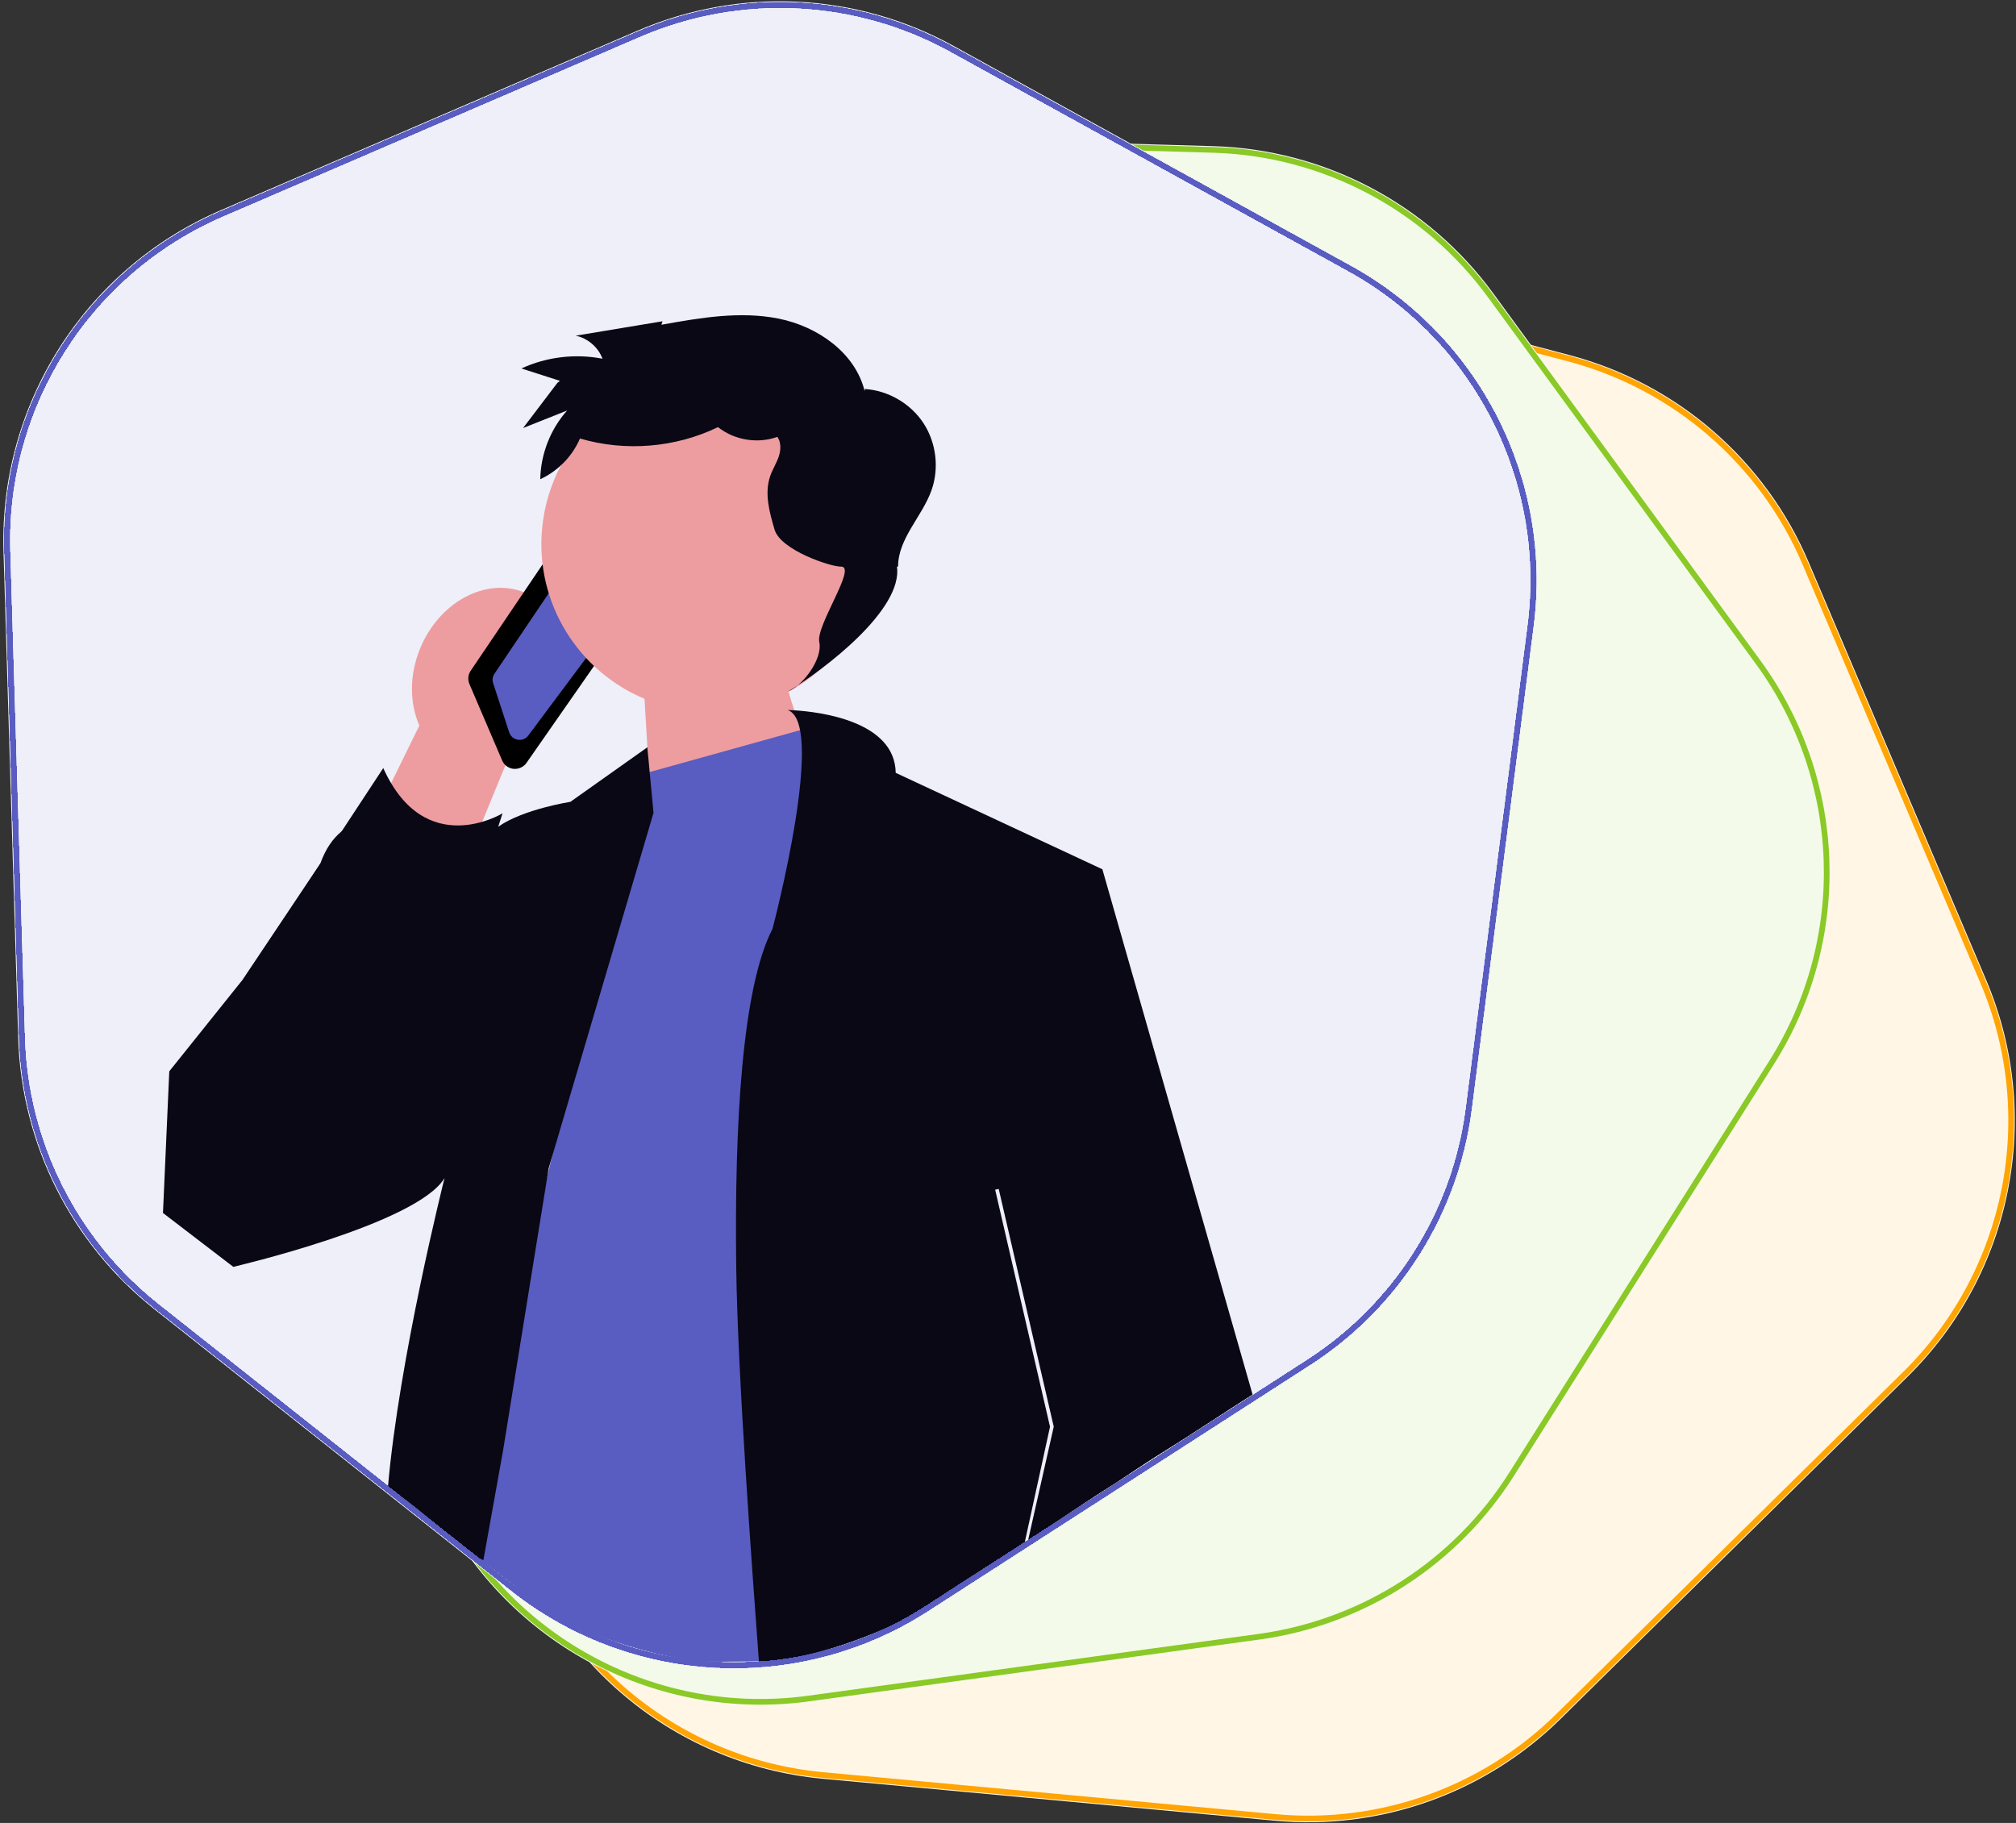
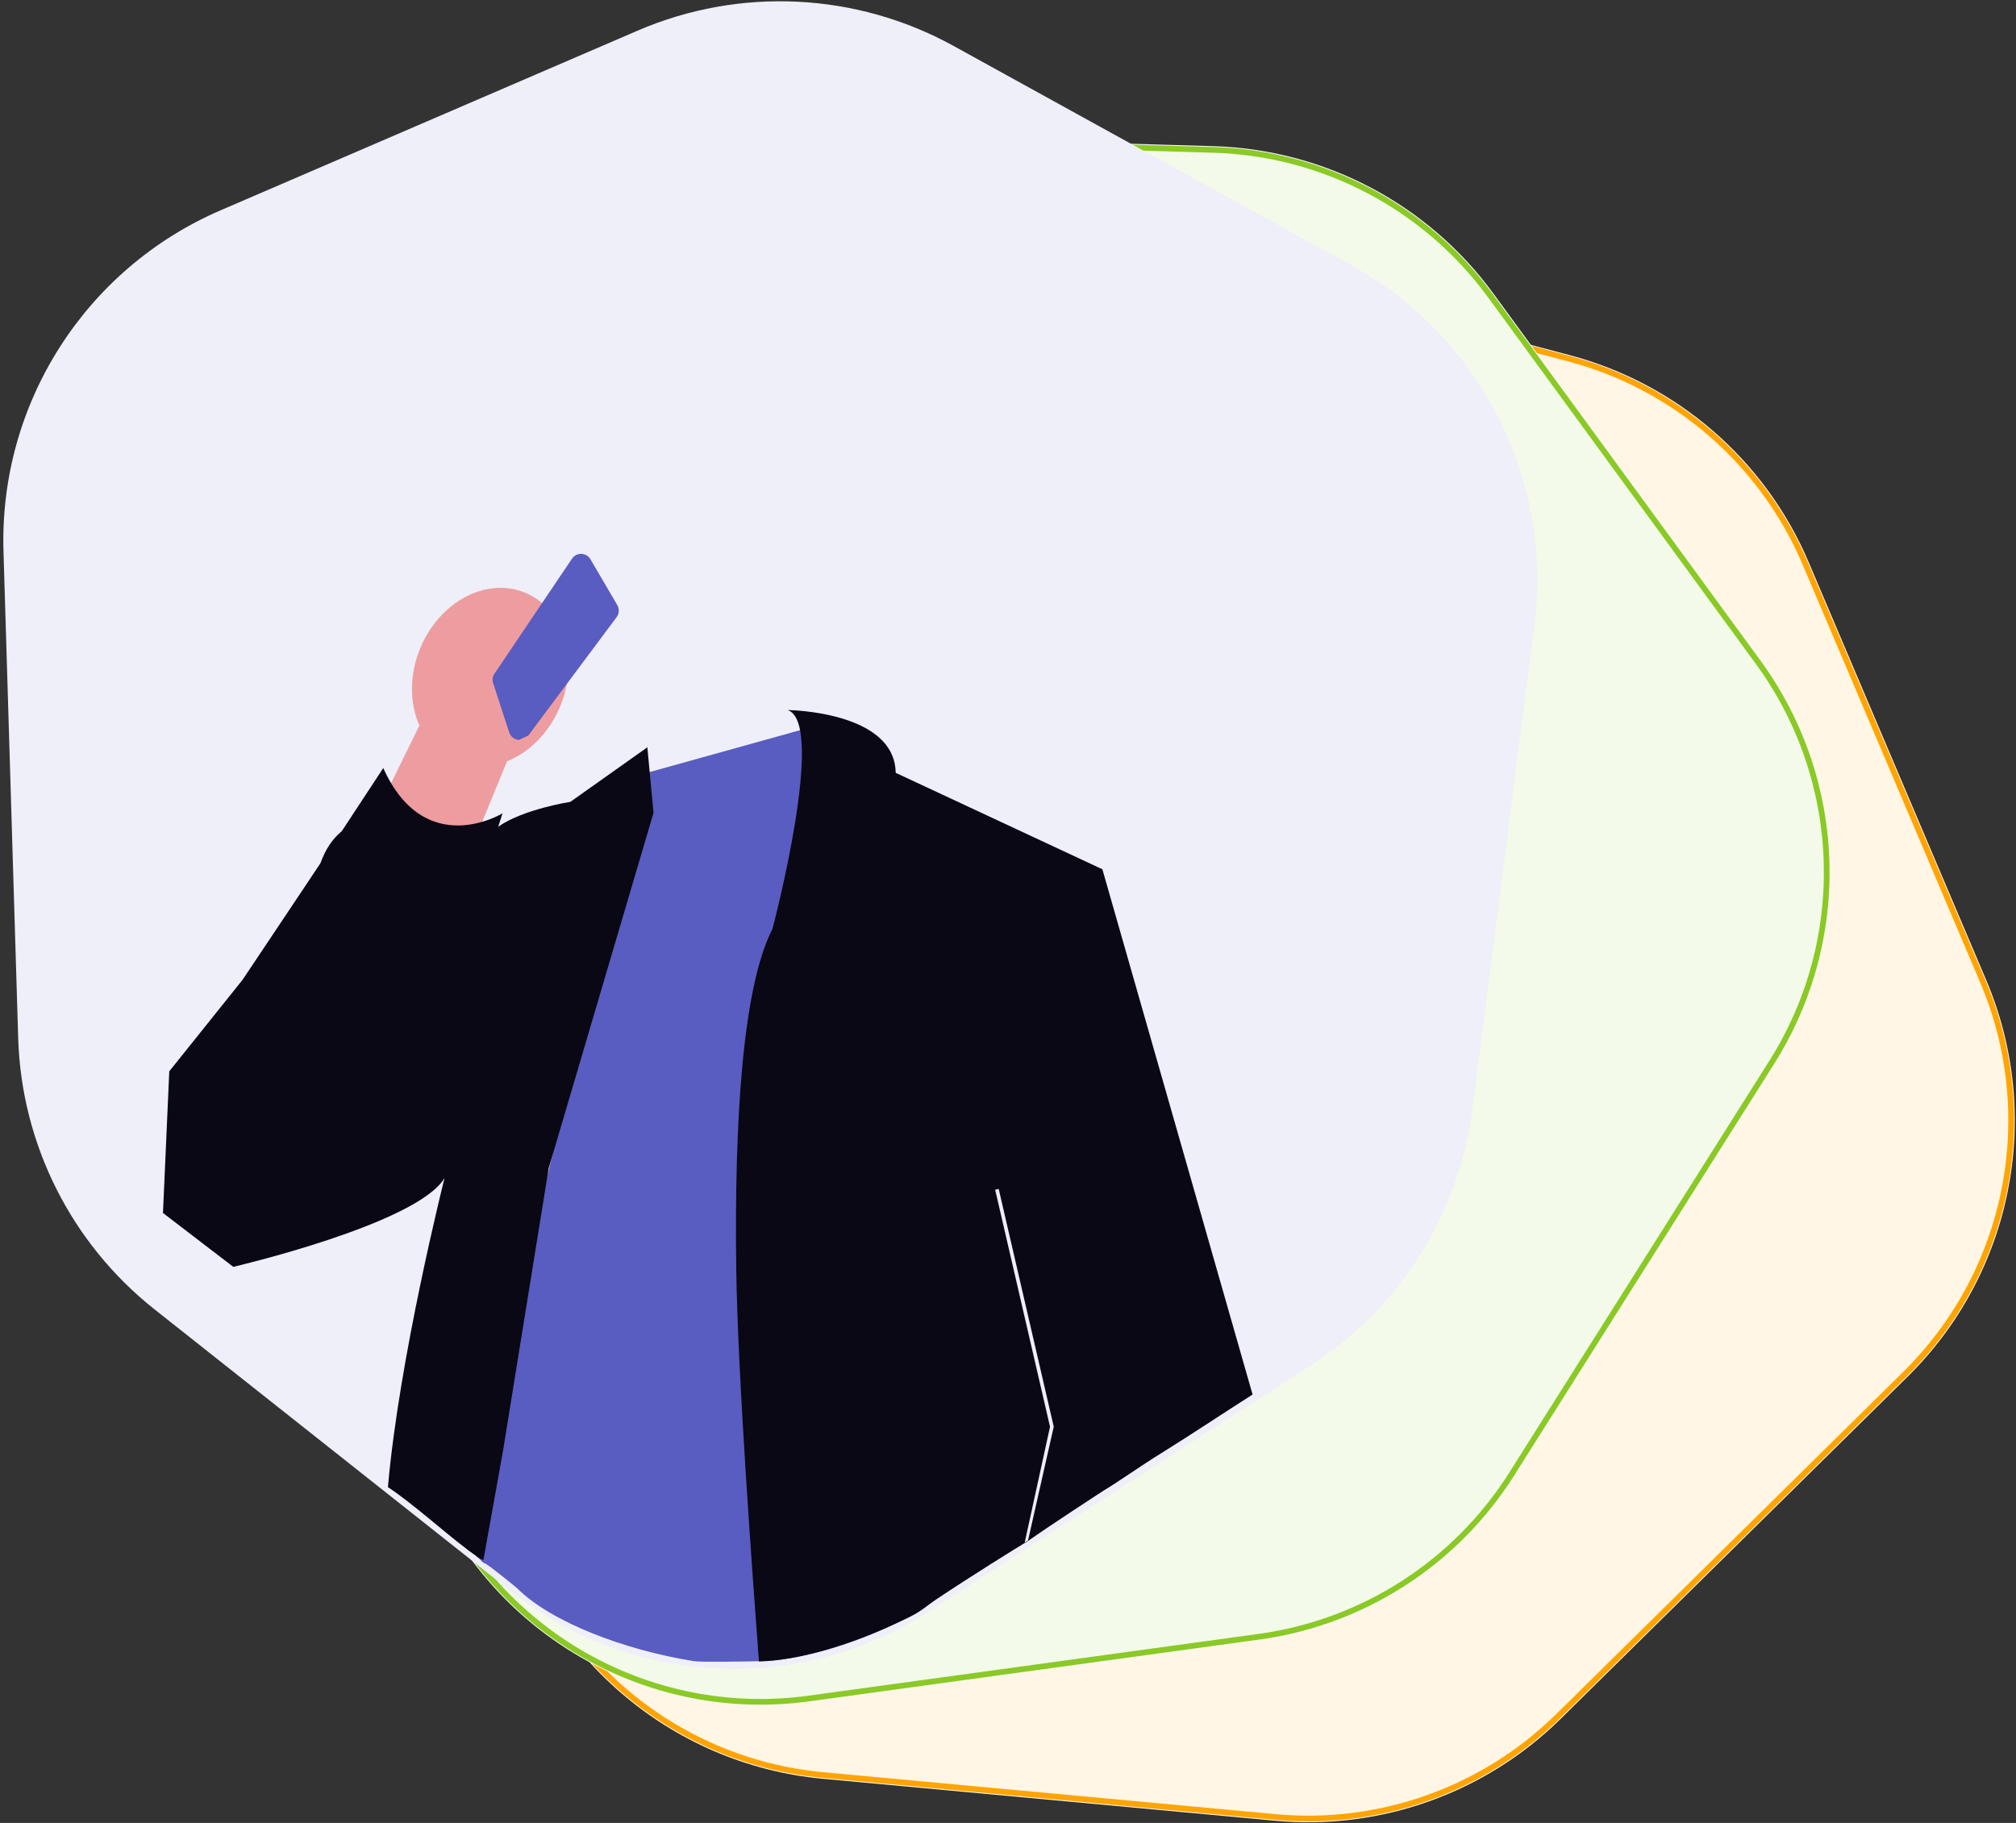
<svg xmlns="http://www.w3.org/2000/svg" id="Layer_1" data-name="Layer 1" viewBox="0 0 358 323.77">
  <rect x="0" y="0" width="358" height="323.77" fill="#333333" stroke="none" />
  <defs>
    <style>
      .cls-1 {
        stroke: #8ac926;
      }

      .cls-1, .cls-2, .cls-3 {
        fill: none;
        stroke-width: 1.01px;
      }

      .cls-4 {
        fill: #090814;
      }

      .cls-5 {
        fill: #fff6e6;
      }

      .cls-6 {
        fill: #595cc0;
      }

      .cls-2 {
        stroke: #595cc0;
      }

      .cls-7 {
        fill: #ed9da0;
      }

      .cls-3 {
        stroke: #ffa400;
      }

      .cls-8 {
        fill: #f3fae9;
      }

      .cls-9 {
        fill: #eeeff9;
      }
    </style>
  </defs>
  <g>
    <path class="cls-5" d="M89.91,267.26c6.4,26.57,28.99,46.13,56.2,48.66l80.31,7.45c18.76,1.74,37.34-4.89,50.76-18.13l61.58-60.74c18.66-18.4,24.18-46.34,13.94-70.46l-31.52-74.2c-7.72-18.17-23.4-31.74-42.49-36.78l-77.94-20.58c-25.34-6.69-52.2,2.78-67.74,23.88l-51.3,69.64c-11.18,15.17-15.08,34.51-10.67,52.83l18.87,78.42Z" />
    <path class="cls-3" d="M90.55,267.1c6.33,26.3,28.69,45.66,55.63,48.16l80.31,7.45c18.57,1.72,36.96-4.84,50.24-17.94l61.58-60.74c18.47-18.22,23.94-45.87,13.79-69.74l-31.52-74.2c-7.64-17.98-23.16-31.42-42.05-36.41l-77.95-20.58c-25.08-6.62-51.66,2.75-67.04,23.64l-51.3,69.64c-11.06,15.02-14.93,34.16-10.56,52.29l18.87,78.42Z" />
  </g>
  <g>
    <path class="cls-8" d="M77.98,267.68c12.26,24.43,38.7,38.35,65.78,34.63l79.91-10.98c18.67-2.56,35.25-13.24,45.32-29.18l46.18-73.13c13.99-22.16,13.03-50.62-2.42-71.78l-47.55-65.1c-11.64-15.94-30-25.6-49.73-26.18l-80.58-2.34c-26.2-.76-50.2,14.55-60.55,38.63l-34.15,79.47c-7.44,17.31-6.85,37.03,1.6,53.87l36.18,72.09Z" />
    <path class="cls-1" d="M78.56,267.39c12.14,24.18,38.31,37.96,65.11,34.27l79.91-10.97c18.48-2.54,34.9-13.11,44.86-28.88l46.18-73.13c13.85-21.93,12.9-50.1-2.4-71.05l-47.55-65.1c-11.52-15.78-29.69-25.34-49.22-25.91l-80.58-2.35c-25.93-.75-49.69,14.41-59.93,38.24l-34.15,79.47c-7.36,17.14-6.78,36.65,1.58,53.32l36.18,72.09Z" />
  </g>
  <g>
    <path class="cls-9" d="M90.67,282.61c21.43,16.96,51.28,18.42,74.25,3.61l67.8-43.69c15.84-10.21,26.37-26.89,28.76-45.58l10.98-85.8c3.33-25.99-9.56-51.39-32.51-64.04L169.36,8.17c-17.28-9.53-38-10.54-56.13-2.73l-74.03,31.9C15.13,47.71-.17,71.73.62,97.93l2.61,86.45c.57,18.84,9.43,36.46,24.2,48.16l63.24,50.06Z" />
-     <path class="cls-2" d="M91.08,282.1c21.21,16.79,50.75,18.23,73.49,3.57l67.8-43.69c15.68-10.1,26.1-26.62,28.46-45.12l10.98-85.79c3.29-25.73-9.46-50.86-32.18-63.39L169.04,8.74c-17.11-9.44-37.62-10.43-55.56-2.7l-74.03,31.9C15.63,48.21.49,71.98,1.28,97.91l2.61,86.46c.56,18.64,9.33,36.09,23.95,47.67l63.24,50.06Z" />
  </g>
  <path class="cls-4" d="M159.89,226.41l-2.23,50.26c-7.94,1.57-16.1,2.48-24.43,2.67-3.25.08-6.52.04-9.82-.1-11.5-.51-19.13,13.79-32.59,1.82-1-.5-5.48-4.49-5.98-4.49-.5-.5-1.5-1-1.99-1.5l2.91-51.96,74.13,3.28Z" />
  <path class="cls-7" d="M90.04,135.21l-23.2,56.55-20.44-5.66,28.07-57.24c-1.72-3.92-1.82-8.89.12-13.65,3.39-8.31,11.72-12.78,18.6-9.97,6.88,2.8,9.71,11.82,6.32,20.13-1.94,4.75-5.49,8.24-9.46,9.84Z" />
-   <path d="M91.35,136.56c-.19,0-.38-.04-.57-.09-.73-.2-1.31-.72-1.61-1.41l-5.81-13.57c-.33-.78-.25-1.67.23-2.37l15.71-23.24c.42-.63,1.1-1.02,1.86-1.09l2.65-.21c1.02-.08,2.01.49,2.45,1.42l5.32,11.36c.38.8.29,1.75-.21,2.48l-17.88,25.66c-.16.24-.37.44-.6.6-.46.32-1,.48-1.55.46Z" />
-   <path class="cls-6" d="M92.18,131.4c-.08,0-.15-.01-.23-.02-.72-.12-1.3-.62-1.53-1.31l-2.85-8.74c-.19-.57-.1-1.18.24-1.68l13.77-20.43c.37-.55,1-.87,1.66-.85.7.04,1.27.38,1.61.96l4.77,8.14c.39.67.35,1.51-.12,2.14l-15.69,21.03c-.39.52-1,.8-1.63.77Z" />
-   <path class="cls-7" d="M155.57,99.32c1.49-16.38-10.58-30.86-26.95-32.35-16.38-1.49-30.86,10.58-32.36,26.95-1.21,13.28,6.5,25.32,18.19,30.19l2.28,38.41,31.44-21.69s-5.58-8.62-8.14-17.99c8.49-4.58,14.59-13.19,15.53-23.51Z" />
+   <path class="cls-6" d="M92.18,131.4c-.08,0-.15-.01-.23-.02-.72-.12-1.3-.62-1.53-1.31l-2.85-8.74c-.19-.57-.1-1.18.24-1.68l13.77-20.43c.37-.55,1-.87,1.66-.85.7.04,1.27.38,1.61.96l4.77,8.14c.39.67.35,1.51-.12,2.14l-15.69,21.03Z" />
  <path class="cls-6" d="M83.85,275.58l2.49-21.79,7.33-30.32,3.57-14.79.72-2.99,14.48-59.9,1.66-8.32,1.13-.31.14-.04,26.65-7.42.36-.1,3.75-1.04,9.63,8.5,8.84,148c-1,.5-.5.5-1.62,1-6.85,4.49-19.46,8.78-27.79,8.97-3.25.08-10.77.19-11.96,0-12.46-1.99-25.43-6.98-31.41-12.96-5.99-4.99-5.98-4.49-5.98-4.49l-1.99-1.99Z" />
  <path class="cls-4" d="M116.06,144.34l-.34,1.14-17.76,60.22-.53,1.8-.19,1.19-2.4,14.84-5.5,34.05-3.5,19.5c-1.1-.34-1.99-1.5-2.99-1.99-3.99-2.99-9.47-7.98-13.96-10.97,1.96-22.71,9.91-54.33,10.05-54.89-4.9,8.18-37.51,15.77-37.51,15.77l-12.49-9.57,1.12-25.16,12.99-16.22,13.84-20.7c.94-2.63,2.25-4.47,3.81-5.72,1.67-1.35,3.61-2.02,5.69-2.27,6.39-.76,14,2.54,18.33,2.85,1.22.09,2.19-.06,2.78-.6.3-.28.63-.54.99-.79,4.45-3.12,12.8-4.41,12.8-4.41l13.67-9.69.02.24.39,4.18.68,7.22Z" />
-   <path class="cls-4" d="M138.06,77.58c-3.5,1.28-7.64.6-10.56-1.72-7.55,3.66-16.47,4.39-24.51,2.02-1.35,3.16-3.92,5.79-7.05,7.23.08-4.46,1.8-8.87,4.77-12.2-2.61,1.04-5.22,2.07-7.82,3.11,2.03-2.67,4.06-5.35,6.09-8.02l.45-.36c-2.28-.73-4.56-1.47-6.84-2.2,4.46-2.06,9.58-2.67,14.4-1.73-.76-2.05-2.62-3.65-4.76-4.09,5.14-.85,10.28-1.7,15.42-2.56l-.2.62c6.9-1.24,14-2.47,20.87-1.08,6.87,1.39,13.55,6.04,15.22,12.85l.05-.36c4.14.27,8.11,2.58,10.39,6.05,2.28,3.47,2.83,8.02,1.44,11.93-1.67,4.69-5.93,8.56-5.94,13.54l-.19.03c1.02,7.65-12.76,18.18-19.36,22.18,2.77-1.15,6.2-5.87,5.56-8.8s6.82-13.51,3.82-13.39c-1.68.06-10.67-2.88-11.76-6.57-.92-3.11-1.84-6.46-.77-9.52.42-1.21,1.13-2.3,1.53-3.51.4-1.22.42-2.68-.42-3.64l.16.18Z" />
  <path class="cls-4" d="M74.83,189.26l14.41-44.81s-13.76,8.43-21.18-8.04l-24.34,37.03,31.11,15.82Z" />
  <path class="cls-7" d="M205.3,257.87c-3.45,2.14-6.99,4.14-10.62,5.99l3.29-8.02,7.33,2.03Z" />
  <path class="cls-4" d="M222.44,247.67c-5.48,3.49-10.6,6.93-16.38,10.52-3.45,2.14-7.48,4.99-9.97,6.48-.3.18-9.97,6.48-13.46,8.97-.25.1.25-.1,0,0-2.49,1.5-9.97,6.15-16.45,10.47-1.5,1-2.49,2-4.49,2.99-7.98,3.99-18.6,7.79-26.92,7.98-1.19-16-3.79-51.25-4.03-69.91-.33-25.76,1.07-49.77,6.44-60.2,0,0,2.54-9.61,4.08-19.28.96-6.07,1.53-12.17.83-15.93-.36-1.95-1.07-3.28-2.23-3.65,0,0,.47,0,1.26.05h0c4.25.27,17.81,1.84,17.94,11.1l36.7,17.13,26.67,93.28Z" />
  <path class="cls-9" d="M187.12,253.41l-4.56,20.18s-.33.2-.59.36l4.49-20.55-9.74-42.1.63-.14,9.78,42.25Z" />
-   <path class="cls-2" d="M91.08,282.1c21.21,16.79,50.75,18.23,73.49,3.57l67.8-43.69c15.68-10.1,26.1-26.62,28.46-45.12l10.98-85.79c3.29-25.73-9.46-50.86-32.18-63.39L169.04,8.74c-17.11-9.44-37.62-10.43-55.56-2.7l-74.03,31.9C15.63,48.21.49,71.98,1.28,97.91l2.61,86.46c.56,18.64,9.33,36.09,23.95,47.67l63.24,50.06Z" shape-rendering="crispEdges" />
</svg>